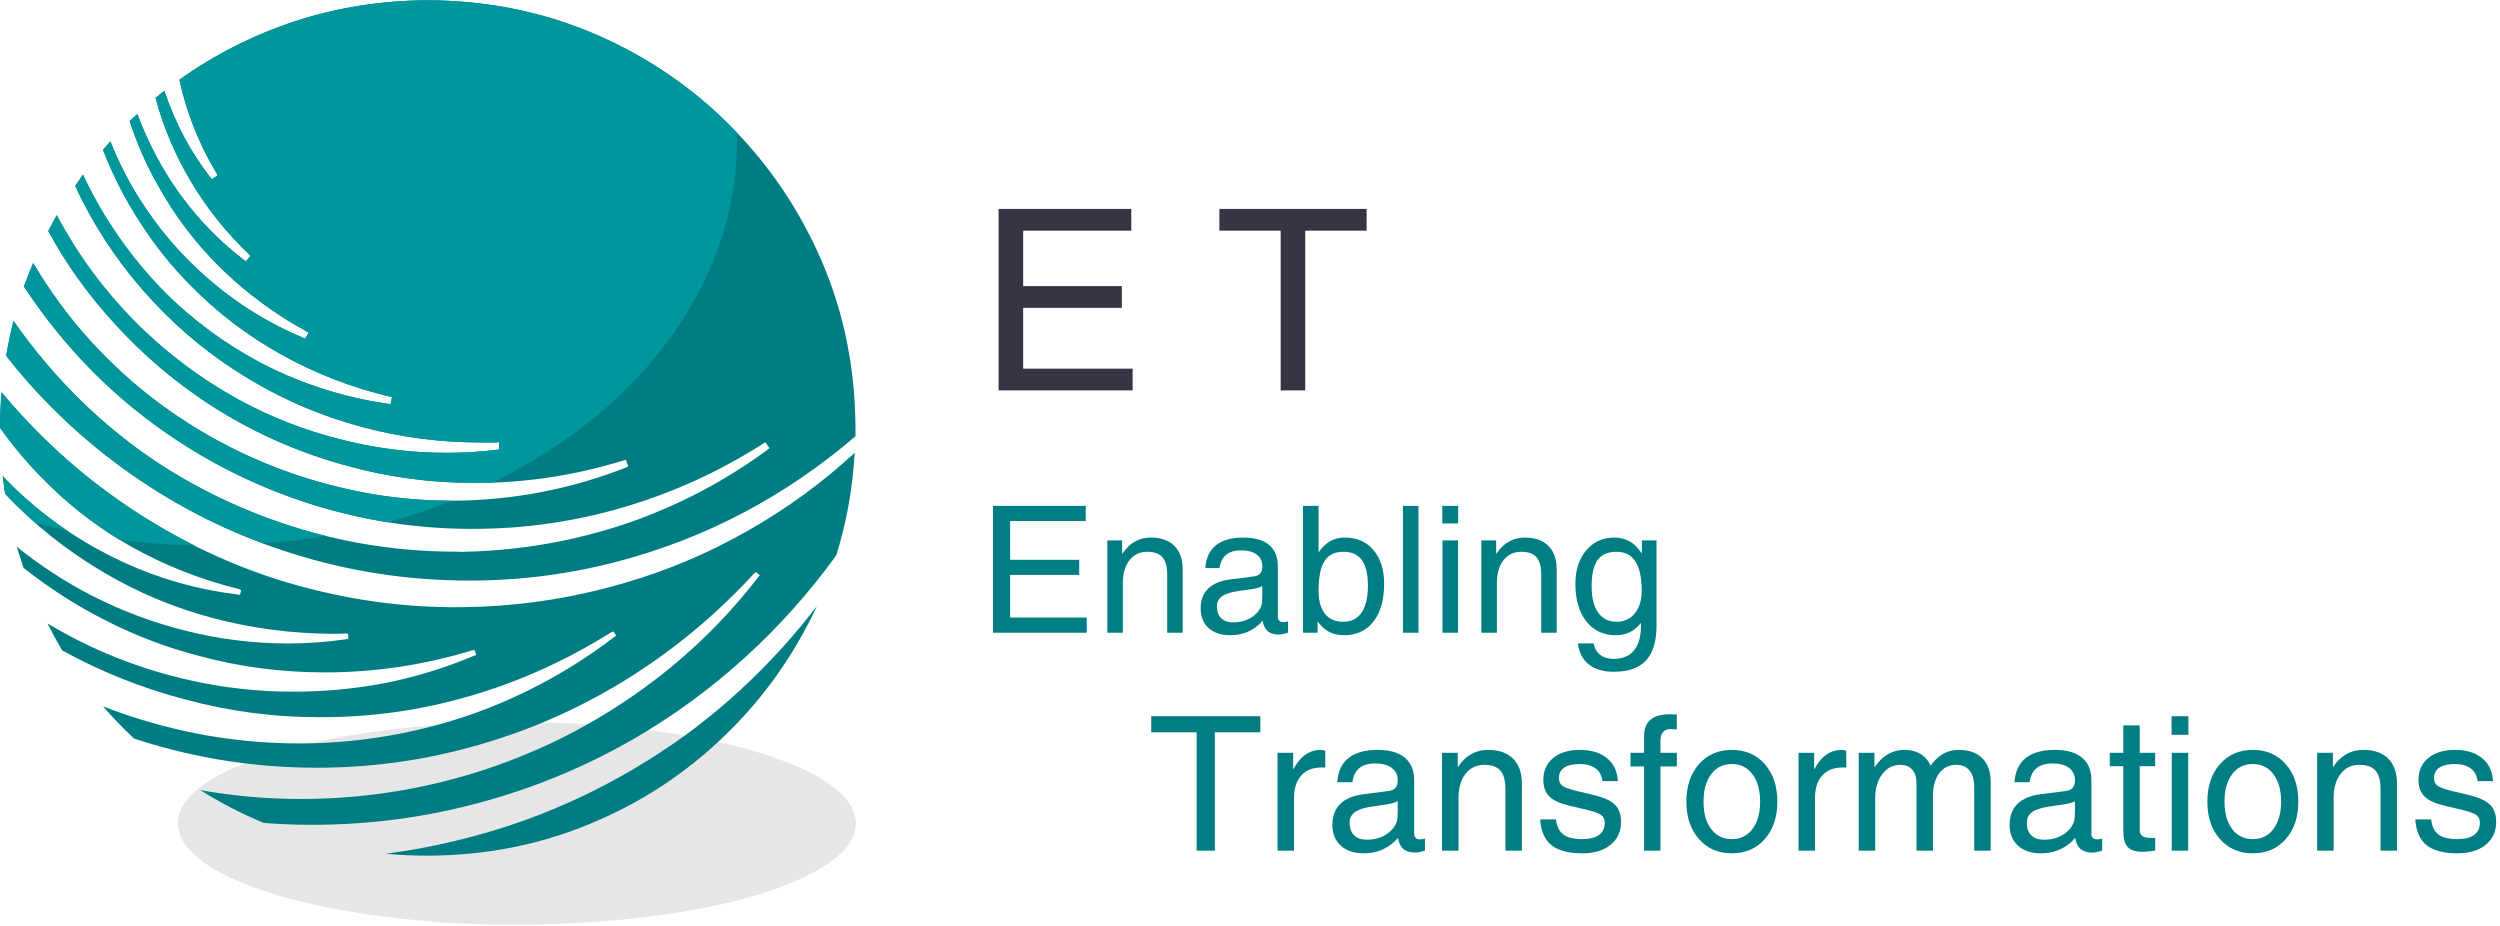
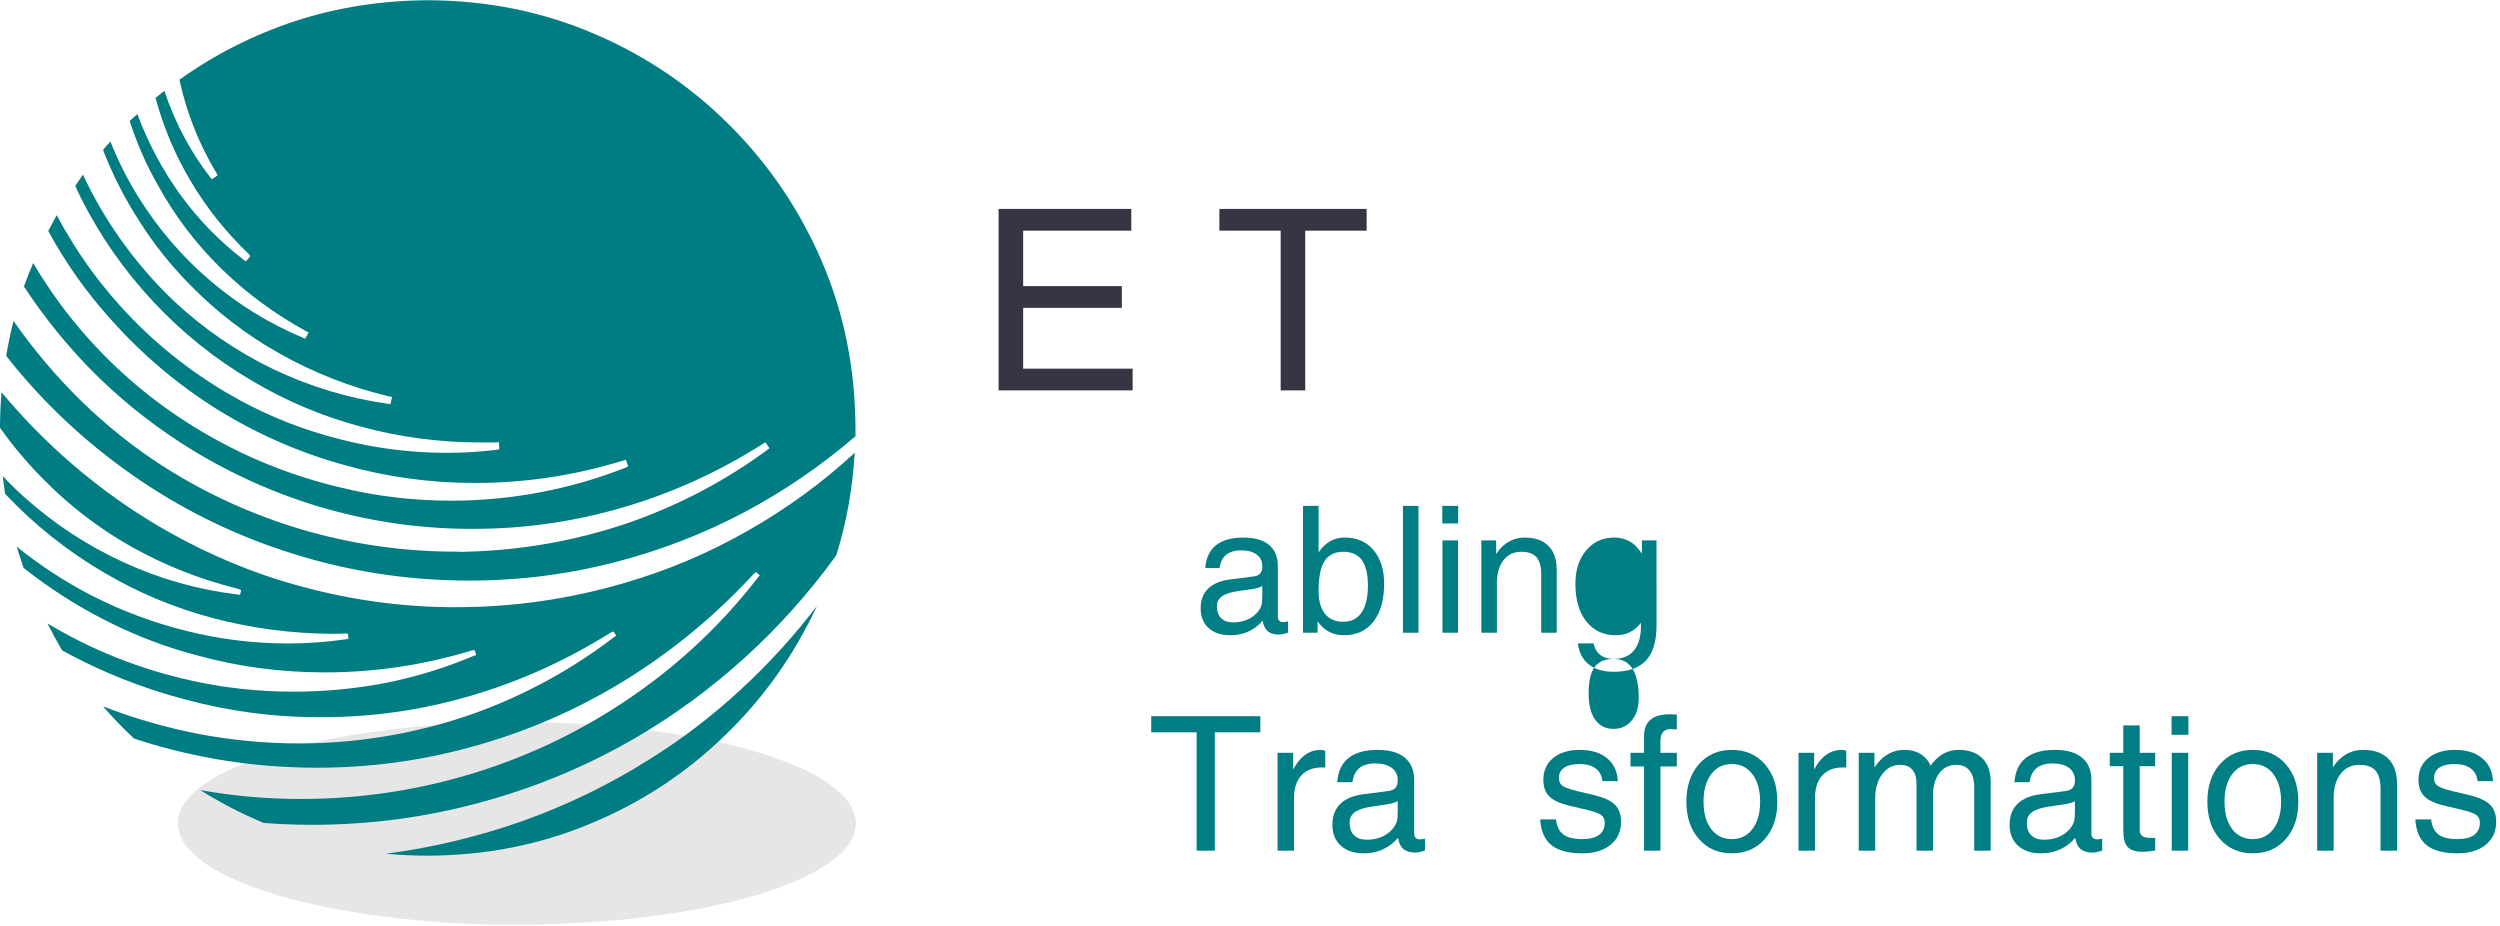
<svg xmlns="http://www.w3.org/2000/svg" height="230.667" id="svg2" version="1.1" viewBox="0 0 622.667 230.667" width="622.667">
  <defs id="defs6" />
  <g id="g10" transform="matrix(1.333,0,0,-1.333,0,230.667)">
    <g id="g12" transform="scale(0.1)">
      <path d="m 1599.18,192.191 c -0.51,-26.492 -17.07,-50.98 -49.8,-73.562 C 1516.68,95.59 1471.52,75.352 1413.83,58.051 1355.66,40.781 1288.4,27.301 1211.99,17.699 1136.05,8.09 1053.87,3.051 965.391,2.539 877.461,2.539 795.27,7.578 718.828,17.699 642.891,27.301 575.82,40.781 517.699,58.051 460,75.352 414.801,95.309 382.109,117.891 c -32.66,23.089 -49.218,47.808 -49.73,74.3 0.512,26.399 17.07,50.899 49.73,73.508 32.692,22.582 77.891,42.582 135.59,59.852 58.121,17.301 125.422,30.777 201.871,40.39 75.942,10.079 157.891,15.11 245.821,15.11 87.969,0 170.159,-5.031 246.599,-15.11 76.41,-9.613 143.67,-23.089 201.84,-40.39 57.69,-17.27 102.85,-37.27 135.55,-59.852 32.73,-23.039 49.29,-47.539 49.8,-73.508" id="path14" style="fill:#e6e6e6;fill-opacity:1;fill-rule:evenodd;stroke:none" />
      <path d="M 1212.7,311.129 C 1138.71,264.488 1060.08,226.328 976.91,196.52 893.789,167.191 808.441,146.719 720.98,135.23 c 25.969,-2.421 52.141,-3.589 78.59,-3.589 108.129,0.429 209.34,20.39 303.52,59.808 94.25,38.903 177.61,93.512 250.19,163.672 72.58,69.68 130.24,150.699 173.05,242.93 -43.24,-56.719 -91.1,-109.102 -143.48,-157.153 -52.42,-48.558 -109.1,-91.796 -170.15,-129.769 m -45.43,330.203 C 1064.41,611.09 959.41,595.941 852.23,595.941 H 839.922 C 730.82,596.879 621.949,614.691 513.359,649.262 414.801,681.48 322.07,727.109 235.039,786.25 148.012,845.859 70.699,916.25 2.891,997.461 0.98,975.391 0,953.238 0,931.172 23.551,898.012 49.488,867.031 77.891,838.199 127.422,787.23 183.121,744.18 245.121,709.102 307.66,673.98 374.691,647.582 446.289,629.77 l 4.332,-2.11 -2.141,-8.711 -4.339,0.742 C 370.59,628.359 299.73,648.32 231.449,679.57 163.16,710.781 100.699,751.879 43.98,802.809 30.551,814.879 17.578,827.578 5.078,841.051 6.48,830 7.93,818.91 9.41,807.891 63.711,750.199 125.199,701.211 193.949,660.82 257.422,623.281 325.16,594.961 397.27,575.699 c 72.609,-19.219 147.07,-29.058 223.511,-29.527 8.668,0 17.071,0.238 25.239,0.707 l 4.332,-0.707 0.738,-9.371 -4.328,-0.75 c -35.633,-5.231 -71.684,-7.891 -108.172,-7.891 -63.942,0 -126.91,7.66 -188.899,23.051 -62.461,15.348 -122.351,37.738 -179.531,67.07 -48.988,25.469 -95.43,55.699 -139.109,90.821 4.258,-13.481 8.598,-26.641 12.93,-39.692 48.559,-38.39 99.999,-71.359 154.3,-98.711 54.809,-27.89 111.52,-49.527 170.16,-64.879 76.868,-21.211 156.481,-31.718 238.629,-31.718 93.239,0 184.809,13.668 274.731,41.058 l 5,0.738 2.89,-9.378 -4.3,-1.438 C 832.969,482.93 778.441,466.129 721.719,454.609 664.531,443.551 606.879,438.051 548.672,438.051 c -65.391,0 -129.262,6.91 -191.793,20.898 C 261.25,480.082 171.84,515.66 88.711,565.621 97.34,548.32 106.449,531.48 116.09,515.16 189.648,474.77 266.988,444.02 348.281,422.891 429.488,401.25 511.449,390.43 594.059,390.43 h 7.972 c 95.199,0 188.168,13.48 279.02,40.39 91.289,26.879 178.329,66.328 260.979,118.239 l 4.34,1.41 5.04,-7.887 -3.6,-2.191 C 1069.45,480.352 983.672,433.199 890.391,399.059 796.68,365.43 699.57,346.449 599.141,342.109 585.66,341.68 572.23,341.41 558.75,341.41 c -62.461,0 -124.488,5.781 -185.98,17.34 -62.032,11.988 -122.11,29.262 -180.231,51.871 18.242,-21.133 37.422,-41.09 57.66,-59.84 2.379,-0.941 5,-1.91 7.922,-2.851 108.168,-34.649 219.418,-51.95 333.789,-51.95 97.11,0 191.801,12.5 284.07,37.54 101.911,27.339 197.81,68.468 287.65,123.242 90.43,55.308 172.07,122.539 245.16,201.867 l 3.59,2.93 7.23,-5.821 -2.89,-3.59 C 1350.43,566.129 1272.3,492.109 1182.38,430.121 1092.07,367.578 994.488,320.039 889.691,287.301 783.52,254.18 674.102,237.578 561.641,237.578 c -63.442,0 -125.903,5.512 -187.461,16.602 37.5,-23.59 76.949,-43.981 118.281,-61.25 11.059,-0.981 22.07,-1.719 33.129,-2.231 19.25,-0.929 38.469,-1.398 57.648,-1.398 107.192,0 212.032,13.898 314.383,41.789 101.867,27.39 198.789,67.781 290.579,121.101 72.54,42.297 140.59,92.34 204.03,150 62.97,57.188 119.68,120.661 170.15,190.348 19.22,61.051 30.74,124.961 34.57,191.801 -61.05,-56.289 -128.08,-105.078 -201.13,-146.41 -72.62,-41.289 -148.75,-73.52 -228.55,-96.598 m 431.17,289.098 c 0,-4.77 0,-9.84 0,-15.121 -64.89,-55.778 -134.65,-103.321 -209.1,-142.731 -73.99,-38.949 -151.92,-69.219 -233.6,-90.859 C 1064.92,657.66 971.91,645.66 876.719,645.66 757.539,645.66 642.191,664.18 530.66,701.211 429.73,734.34 335.469,781.449 248.012,842.461 160.551,903.52 83.871,975.16 18.012,1057.34 c -2.352,2.89 -4.531,5.75 -6.453,8.64 3.832,22.11 8.363,43.75 13.672,64.88 C 62.73,1077.07 104.77,1027.27 151.41,981.641 198.051,935.98 248.52,895.59 302.809,860.512 383.59,808.629 470.82,768.75 564.57,740.859 658.281,713.441 753.629,699.73 850.738,699.73 c 8.672,-0.511 17.071,-0.511 25.242,0 100.93,2.891 199.22,20.469 294.88,52.61 95.19,32.738 182.89,78.64 263.16,137.738 l 3.6,2.852 -7.23,10.82 -4.26,-2.148 C 1343.91,849.219 1256.91,809.57 1165.12,782.66 1073.79,755.738 980.309,742.27 884.648,742.27 h -8.668 c -96.101,0.5 -190.55,14.64 -283.32,42.531 -92.781,28.359 -179.5,68.988 -260.281,121.879 -57.18,37.461 -110.078,80.511 -158.629,129.02 -48.051,48.56 -91.051,101.68 -129.019,159.38 5.269,14.84 11.051,29.49 17.301,43.9 30.27,-51.4 65.078,-98.94 104.528,-142.69 61.492,-68.28 132.191,-125.981 211.961,-173.052 79.8,-47.109 164.878,-81.437 255.191,-103.078 68.277,-16.84 137.969,-25.238 209.098,-25.238 56.25,0 112.031,5.238 167.311,15.816 55.23,10.59 108.36,25.981 159.33,46.141 l 4.34,2.223 -4.34,12.187 -5.07,-1.41 c -90.36,-27.848 -182.618,-41.828 -276.841,-41.828 -83.629,0 -164.648,11.09 -243.008,33.16 C 560.43,884.34 481.129,918.91 406.602,965.039 332.148,1011.68 265.82,1067.66 207.66,1133.05 c -45.672,50.47 -84.89,105.74 -117.539,165.82 5.309,10.08 10.578,19.96 15.899,29.57 38.39,-72.58 86.71,-138.44 144.921,-197.58 58.629,-59.1 124.489,-108.59 197.539,-148.481 59.571,-32.219 122.071,-56.481 187.461,-72.848 65.309,-16.832 131.68,-25.191 198.981,-25.191 31.719,0 62.93,1.91 93.707,5.738 l 4.301,0.703 -0.66,13.707 -4.34,-0.738 c -10.078,0 -20.231,0 -30.309,0 -76.449,0 -150.902,9.84 -223.519,29.57 -72.071,19.258 -140.352,48.09 -204.723,86.52 -67.777,39.89 -128.828,88.95 -183.129,147.07 -54.301,58.17 -99.262,122.54 -134.84,193.25 -3.832,7.65 -7.43,15.39 -10.82,23.04 4.84,6.76 9.64,13.75 14.41,20.94 20.66,-44.22 45.199,-86.05 73.551,-125.47 28.359,-39.37 60.078,-75.94 95.16,-109.57 55.738,-52.38 118.008,-95.19 186.758,-128.36 68.75,-32.69 140.312,-54.291 214.84,-64.881 l 4.339,-0.699 2.891,13.711 -5.078,0.738 c -72.109,17.271 -139.883,43.671 -203.281,79.301 -62.969,35.07 -119.692,78.55 -170.16,130.43 -35.11,35.62 -66.09,74.53 -93,116.83 -27.43,42.31 -50.239,87.03 -68.481,134.1 4.34,5.32 8.871,10.59 13.672,15.82 14.41,-36.01 31.719,-70.39 51.91,-103.04 37.039,-59.61 81.68,-111.76 134.07,-156.49 52.887,-45.19 111.09,-80.94 174.489,-107.42 l 3.629,-1.41 6.492,11.49 -4.34,2.19 c -59.102,32.22 -112.231,71.36 -159.301,117.5 -47.14,46.13 -86.519,98.08 -118.281,155.74 -21.129,37.03 -38.707,76.91 -52.609,119.73 4.761,4.33 9.609,8.59 14.41,12.92 20.16,-54.29 47.07,-104.76 80.781,-151.4 33.629,-46.13 73.051,-86.52 118.199,-121.1 l 3.641,-2.89 8.59,10.12 -2.852,3.59 c -42.769,40.83 -78.828,86.02 -108.16,135.51 -29.301,49.07 -51.41,101.17 -66.289,156.49 5.23,4.33 10.82,8.63 16.558,12.97 20.153,-60.08 48.793,-113.91 85.782,-161.49 l 2.89,-3.63 10.782,7.23 -2.114,4.33 c -32.687,54.3 -55.777,112.46 -69.218,174.45 65.82,47.11 137.929,83.64 216.289,109.61 78.32,25.43 161.019,38.44 248.011,38.91 111.051,-0.47 214.65,-21.41 310.74,-62.7 96.6,-41.32 181.21,-98.55 253.79,-171.64 73.05,-73.04 130.24,-157.65 171.56,-253.75 41.37,-96.13 62.27,-199.92 62.78,-311.48" id="path16" style="fill:#007d82;fill-opacity:1;fill-rule:evenodd;stroke:none" />
-       <path d="m 799.57,1730 c -86.992,-0.47 -169.691,-13.67 -248.011,-39.65 -78.36,-25.47 -150.469,-61.76 -216.289,-108.87 13.441,-61.99 36.531,-120.15 69.218,-174.45 l 2.114,-4.33 -10.782,-7.23 -2.89,3.63 c -36.989,47.58 -65.629,101.41 -85.782,161.49 -5.308,-4.34 -10.82,-8.64 -16.558,-12.97 14.879,-55.32 36.988,-107.42 66.289,-156.49 29.332,-49.49 65.391,-94.68 108.16,-135.51 l 2.852,-3.59 -8.59,-10.12 -3.641,2.89 c -45.148,34.58 -84.57,74.97 -118.199,121.1 -33.711,46.64 -60.621,97.11 -80.781,151.4 -4.801,-4.33 -9.649,-8.59 -14.41,-12.92 13.902,-42.82 31.48,-82.7 52.609,-119.73 31.762,-57.66 71.141,-109.3 118.281,-155 47.07,-46.13 100.199,-85.55 159.301,-118.24 l 4.34,-2.19 -6.492,-11.49 -3.629,1.41 c -63.399,26.48 -121.371,62.23 -173.75,107.42 -52.809,44.73 -97.77,96.88 -134.809,156.49 -20.191,32.65 -37.5,67.03 -51.91,103.04 -4.801,-5.23 -9.332,-10.5 -13.672,-15.82 18.242,-47.07 41.051,-91.79 68.481,-134.1 26.91,-42.3 57.89,-81.21 93,-116.83 50.468,-51.88 107.191,-95.36 170.16,-130.43 63.398,-35.63 131.172,-62.03 203.281,-79.301 l 5.078,-0.738 -2.891,-13.711 -4.339,0.699 c -74.528,10.59 -146.09,32.191 -214.84,64.881 -68.239,33.17 -130.508,75.98 -186.758,128.36 -35.082,33.17 -66.801,69.69 -95.16,109.57 -28.352,39.42 -52.891,81.25 -73.551,125.47 -4.77,-7.19 -9.57,-14.18 -14.41,-20.94 3.39,-7.65 6.988,-15.39 10.82,-23.04 35.578,-70.71 80.539,-135.08 134.84,-193.25 54.301,-58.12 115.352,-107.18 183.129,-147.07 64.371,-37.961 132.652,-66.789 204.723,-86.52 72.617,-19.73 147.07,-29.57 223.519,-29.57 10.078,0 20.231,0 30.309,0 l 4.34,0.738 0.66,-13.707 -4.301,-0.703 c -30.777,-3.828 -61.988,-5.738 -93.707,-5.738 -67.301,0 -133.672,8.359 -198.981,25.191 -65.39,16.367 -127.89,40.629 -187.461,72.848 -73.05,39.891 -138.91,89.381 -197.539,148.481 -58.211,59.14 -106.531,125 -144.921,197.58 -5.321,-9.61 -10.59,-19.49 -15.899,-29.57 32.649,-60.08 71.867,-115.35 117.539,-165.82 58.16,-65.39 124.488,-121.37 198.942,-168.011 74.527,-46.129 153.828,-80.699 237.929,-103.828 78.36,-22.07 159.379,-33.16 243.008,-33.16 10.582,0 21.41,0.269 32.422,0.738 92.269,45.16 172.539,100.473 240.819,165.82 68.24,65.391 121.13,138.201 158.6,218.481 37.96,80.27 57.22,165.54 57.69,255.93 0,4.81 0,9.38 0,13.71 -73.52,76.88 -159.57,137.19 -258.09,180.98 -99.02,43.24 -205.46,65.31 -319.41,66.29 M 43.98,802.809 C 30.551,814.879 17.578,827.578 5.078,841.051 6.48,830 7.93,818.91 9.41,807.891 27.148,789.141 45.898,771.09 65.621,753.789 84.84,748.52 104.531,743.711 124.77,739.379 96.371,758.59 69.449,779.77 43.98,802.809 m 178.79,-80.7 c 46.179,-6.25 93.05,-9.879 140.589,-10.82 C 294.648,745.859 229.77,787.23 168.711,835.27 108.16,883.359 52.891,937.422 2.891,997.461 0.98,975.391 0,953.238 0,931.172 23.551,898.012 49.488,867.031 77.891,838.199 121.172,793.48 169.41,754.77 222.77,722.109 M 25.23,1130.86 c -5.309,-21.13 -9.84,-42.77 -13.672,-64.88 1.922,-2.89 4.102,-5.75 6.453,-8.64 C 79.531,980.391 150.66,912.66 231.449,854.02 312.66,795.898 399.691,749.449 492.461,714.879 c 39.879,2.891 78.59,7.66 116.019,14.422 -54.3,13.469 -107.191,31.211 -158.601,53.359 -51.438,22.11 -100.43,48.039 -147.07,77.852 C 248.52,895.59 198.051,935.98 151.41,981.641 104.77,1027.27 62.73,1077.07 25.23,1130.86 M 842.809,794.922 c 0.511,0 0.941,0 1.453,0 C 805.82,779.531 765.699,766.09 723.871,754.531 654.18,766.09 586.41,784.57 520.59,810.039 c -66.371,25.512 -129.07,57.66 -188.211,96.641 -57.18,37.461 -110.078,80.511 -158.629,129.02 -48.051,48.56 -91.051,101.68 -129.019,159.38 5.269,14.84 11.051,29.49 17.301,43.9 30.27,-51.4 65.078,-98.94 104.528,-142.69 61.492,-68.28 132.191,-125.981 211.961,-173.052 79.8,-47.109 164.878,-81.437 255.191,-103.078 68.277,-16.84 137.969,-25.238 209.098,-25.238" id="path18" style="fill:#00979c;fill-opacity:1;fill-rule:evenodd;stroke:none" />
      <path d="m 1865.82,1001.02 v 339.06 h 247.97 v -40.63 h -202.03 v -103.59 h 184.37 v -40.63 h -184.37 v -113.59 h 204.53 v -40.62 z" id="path20" style="fill:#353543;fill-opacity:1;fill-rule:nonzero;stroke:none" />
      <path d="m 2392.89,1001.02 v 298.43 h -114.53 v 40.63 h 275.16 v -40.63 h -114.69 v -298.43 z" id="path22" style="fill:#353543;fill-opacity:1;fill-rule:nonzero;stroke:none" />
-       <path d="M 1855.39,548.199 V 785.23 h 173.28 v -28.281 h -141.25 v -72.5 h 129.06 v -28.277 h -129.06 v -79.531 h 143.13 v -28.442 z m 213.63,0 v 172.5 h 27.66 V 695.23 l 6.41,8.602 c 12.57,14.758 28.36,22.188 47.34,22.188 18.95,0 33.59,-5.239 43.91,-15.629 10.31,-10.309 15.46,-24.961 15.46,-43.911 V 548.199 h -28.9 v 108.442 c 0,15.078 -2.97,25.98 -8.91,32.66 -5.86,6.75 -15.31,10.148 -28.44,10.148 -13.98,0 -25.07,-5.308 -33.28,-15.929 -8.12,-10.551 -12.18,-24.848 -12.18,-42.969 v -92.352 z" id="path24" style="fill:#017e84;fill-opacity:1;fill-rule:nonzero;stroke:none" />
      <path d="m 2298.4,543.52 c -16.88,0 -30.28,4.492 -40.16,13.429 -9.92,9.071 -14.84,21.289 -14.84,36.723 0,15.508 4.61,27.808 13.9,36.879 9.38,9.14 22.97,14.879 40.79,17.179 l 39.53,5 c 3.2,0.321 6.29,0.821 9.22,1.571 3.75,0.929 6.6,2.847 8.59,5.781 2.07,2.887 3.12,6.598 3.12,11.09 v 1.41 c 0,9.258 -3.51,16.477 -10.46,21.719 -7,5.187 -16.72,7.808 -29.22,7.808 -11.88,0 -21.21,-2.808 -27.97,-8.437 -6.68,-5.551 -10.74,-13.75 -12.19,-24.692 h -26.72 c 1.45,18.95 8.13,33.168 20,42.661 11.96,9.57 29.06,14.379 51.25,14.379 21.02,0 37.03,-4.61 47.97,-13.75 10.94,-9.071 16.41,-22.309 16.41,-39.688 V 577.73 c 0,-2.929 0.86,-5.269 2.65,-7.031 1.76,-1.789 4.14,-2.648 7.19,-2.648 0.82,0 2.07,0.07 3.75,0.308 1.64,0.192 3.48,0.512 5.47,0.942 v -20.942 c -2.81,-1.019 -5.78,-1.879 -8.91,-2.5 -3.12,-0.699 -5.74,-1.089 -7.81,-1.089 -11.05,0 -19.02,3.039 -23.91,9.062 -3.24,3.938 -5.58,9.609 -7.03,17.027 -2.11,-2.738 -4.53,-5.308 -7.34,-7.808 C 2337.19,550 2319.41,543.52 2298.4,543.52 Z m 60.15,73.121 v 18.589 c -5.31,-2.5 -11.25,-4.289 -17.81,-5.308 l -26.56,-3.75 c -14.06,-1.992 -24.34,-5.274 -30.78,-9.84 -6.49,-4.613 -9.69,-10.781 -9.69,-18.602 0,-9.679 2.66,-17.14 7.97,-22.339 5.31,-5.231 12.81,-7.809 22.5,-7.809 15.2,0 28.05,4.098 38.59,12.34 7.19,5.816 11.96,12.379 14.38,19.687 0.39,1.442 0.7,3.672 0.94,6.723 0.31,3.117 0.46,6.559 0.46,10.309 z" id="path26" style="fill:#017e84;fill-opacity:1;fill-rule:nonzero;stroke:none" />
      <path d="m 2434.65,785.23 h 29.06 v -86.871 c 12.58,18.629 28.95,27.852 49.06,27.661 22.58,0 40.47,-7.821 53.6,-23.438 13.2,-15.551 19.84,-36.531 19.84,-62.973 0,-30 -6.68,-53.558 -20,-70.629 -13.24,-16.992 -31.64,-25.46 -55.16,-25.46 -19.49,0 -34.96,7.5 -46.4,22.5 l -2.81,3.429 v -21.25 h -27.19 z m 75,-216.558 c 15.08,0 26.56,5.707 34.37,17.187 7.89,11.442 11.88,28.161 11.88,50.161 0,21.562 -3.75,37.5 -11.25,47.812 -7.5,10.387 -19.14,15.617 -34.85,15.617 -16.05,0 -27.77,-5.898 -35.15,-17.648 -7.31,-11.68 -10.94,-30.16 -10.94,-55.469 0,-18.441 3.95,-32.66 11.88,-42.66 7.89,-10 19.25,-15 34.06,-15 z" id="path28" style="fill:#017e84;fill-opacity:1;fill-rule:nonzero;stroke:none" />
      <path d="m 2621.33,548.199 h 29.059 V 785.23 H 2621.33 Z" id="path30" style="fill:#017e84;fill-opacity:1;fill-rule:nonzero;stroke:none" />
      <path d="m 2695.2,720.699 h 29.062 v -172.5 H 2695.2 Z m -0.32,64.531 h 29.691 V 752.421 H 2694.88 Z" id="path32" style="fill:#017e84;fill-opacity:1;fill-rule:nonzero;stroke:none" />
      <path d="m 2767.85,548.199 v 172.5 h 27.66 V 695.23 l 6.4,8.602 c 12.58,14.758 28.36,22.188 47.35,22.188 18.94,0 33.59,-5.239 43.9,-15.629 10.32,-10.309 15.47,-24.961 15.47,-43.911 V 548.199 h -28.9 v 108.442 c 0,15.078 -2.97,25.98 -8.91,32.66 -5.86,6.75 -15.31,10.148 -28.44,10.148 -13.98,0 -25.08,-5.308 -33.28,-15.929 -8.12,-10.551 -12.19,-24.848 -12.19,-42.969 v -92.352 z" id="path34" style="fill:#017e84;fill-opacity:1;fill-rule:nonzero;stroke:none" />
-       <path d="m 3015,499.301 c 16.64,0 29.3,5.269 37.97,15.781 8.75,10.539 13.12,25.859 13.12,45.938 v 5.621 l -0.15,-0.161 c -11.88,-15.308 -27.46,-22.96 -46.72,-22.96 -23.13,0 -41.52,8.589 -55.16,25.781 -13.67,17.258 -20.47,40.621 -20.47,70 0,25.929 6.72,46.871 20.16,62.808 13.44,15.942 30.98,23.911 52.66,23.911 20.7,0 37.18,-9.032 49.37,-27.04 l 2.03,-2.96 v 24.679 h 27.35 V 561.02 c -0.12,-29.141 -6.68,-50.711 -19.69,-64.688 -13.05,-14.062 -33.05,-21.102 -60,-21.102 -19.61,0 -35.16,4.54 -46.72,13.602 -11.48,9.059 -18.36,22.188 -20.63,39.367 h 29.54 c 1.75,-9.25 5.86,-16.398 12.34,-21.398 6.56,-5 14.88,-7.5 25,-7.5 z m 5.62,200.148 c -16.24,0 -28.12,-5.148 -35.62,-15.469 -7.42,-10.308 -11.09,-26.71 -11.09,-49.21 0,-21.18 4.06,-37.469 12.18,-48.911 8.13,-11.48 19.61,-17.187 34.53,-17.187 14.07,0 25.36,5.238 33.91,15.777 8.63,10.512 12.97,24.461 12.97,41.883 0,24.367 -3.91,42.648 -11.72,54.84 -7.73,12.187 -19.45,18.277 -35.16,18.277 z" id="path36" style="fill:#017e84;fill-opacity:1;fill-rule:nonzero;stroke:none" />
+       <path d="m 3015,499.301 c 16.64,0 29.3,5.269 37.97,15.781 8.75,10.539 13.12,25.859 13.12,45.938 v 5.621 l -0.15,-0.161 c -11.88,-15.308 -27.46,-22.96 -46.72,-22.96 -23.13,0 -41.52,8.589 -55.16,25.781 -13.67,17.258 -20.47,40.621 -20.47,70 0,25.929 6.72,46.871 20.16,62.808 13.44,15.942 30.98,23.911 52.66,23.911 20.7,0 37.18,-9.032 49.37,-27.04 l 2.03,-2.96 v 24.679 h 27.35 V 561.02 c -0.12,-29.141 -6.68,-50.711 -19.69,-64.688 -13.05,-14.062 -33.05,-21.102 -60,-21.102 -19.61,0 -35.16,4.54 -46.72,13.602 -11.48,9.059 -18.36,22.188 -20.63,39.367 h 29.54 c 1.75,-9.25 5.86,-16.398 12.34,-21.398 6.56,-5 14.88,-7.5 25,-7.5 z c -16.24,0 -28.12,-5.148 -35.62,-15.469 -7.42,-10.308 -11.09,-26.71 -11.09,-49.21 0,-21.18 4.06,-37.469 12.18,-48.911 8.13,-11.48 19.61,-17.187 34.53,-17.187 14.07,0 25.36,5.238 33.91,15.777 8.63,10.512 12.97,24.461 12.97,41.883 0,24.367 -3.91,42.648 -11.72,54.84 -7.73,12.187 -19.45,18.277 -35.16,18.277 z" id="path36" style="fill:#017e84;fill-opacity:1;fill-rule:nonzero;stroke:none" />
      <path d="m 2235.86,141.02 v 221.089 h -84.84 v 30.161 h 203.9 v -30.161 h -85 V 141.02 Z m 151.17,0 v 182.808 h 29.22 v -31.25 c 2.58,4.883 5.35,9.301 8.28,13.281 11.64,15.621 25.98,23.442 42.97,23.442 2.81,0 5.7,-0.551 8.75,-1.571 v -31.402 l -6.41,0.152 c -16.56,0 -29.37,-5 -38.43,-15 -9.07,-9.921 -13.6,-24.058 -13.6,-42.5 v -97.96 z" id="path38" style="fill:#017e84;fill-opacity:1;fill-rule:nonzero;stroke:none" />
      <path d="m 2547.81,136.02 c -17.93,0 -32.15,4.8 -42.65,14.371 -10.43,9.57 -15.63,22.5 -15.63,38.75 0,16.449 4.88,29.531 14.69,39.218 9.88,9.692 24.3,15.7 43.28,18.121 l 41.88,5.321 c 3.43,0.308 6.64,0.859 9.68,1.719 3.95,1.011 7.03,3.039 9.22,6.089 2.19,3.121 3.28,6.95 3.28,11.563 v 1.558 c 0,9.77 -3.71,17.43 -11.09,22.969 -7.42,5.512 -17.74,8.281 -30.94,8.281 -12.73,0 -22.62,-2.929 -29.69,-8.75 -7.11,-5.851 -11.4,-14.609 -12.96,-26.25 h -28.29 c 1.45,20.079 8.48,35.161 21.1,45.161 12.69,10.078 30.82,15.16 54.37,15.16 22.27,0 39.22,-4.852 50.78,-14.531 11.64,-9.61 17.5,-23.598 17.5,-42.04 V 172.27 c 0,-3.051 0.94,-5.469 2.82,-7.348 1.87,-1.871 4.37,-2.813 7.5,-2.813 0.93,0 2.26,0.082 4.06,0.313 1.76,0.199 3.67,0.508 5.78,0.937 v -22.187 c -3.05,-1.133 -6.21,-2.031 -9.53,-2.652 -3.24,-0.711 -6.02,-1.098 -8.28,-1.098 -11.57,0 -20,3.199 -25.31,9.527 -3.44,4.262 -5.9,10.242 -7.35,17.973 -2.3,-2.813 -4.92,-5.543 -7.81,-8.121 C 2588.79,142.93 2570,136.02 2547.81,136.02 Z m 63.75,77.5 v 19.839 c -5.74,-2.808 -12.11,-4.687 -19.06,-5.629 l -28.12,-4.21 c -14.81,-2 -25.63,-5.43 -32.5,-10.321 -6.8,-4.801 -10.16,-11.359 -10.16,-19.679 0,-10.321 2.73,-18.25 8.28,-23.75 5.62,-5.551 13.52,-8.29 23.75,-8.29 16.25,0 29.92,4.379 41.09,13.129 7.58,6.25 12.66,13.2 15.16,20.942 0.39,1.437 0.78,3.789 1.09,7.027 0.32,3.203 0.47,6.871 0.47,10.942 z" id="path40" style="fill:#017e84;fill-opacity:1;fill-rule:nonzero;stroke:none" />
-       <path d="m 2694.38,141.02 v 182.808 h 29.37 v -26.879 l 6.72,8.91 c 13.32,15.621 30.04,23.442 50.15,23.442 20.08,0 35.63,-5.473 46.57,-16.41 10.93,-10.942 16.4,-26.481 16.4,-46.563 V 141.02 h -30.78 v 114.839 c 0,16.02 -3.12,27.582 -9.37,34.692 -6.17,7.179 -16.17,10.777 -30,10.777 -14.81,0 -26.56,-5.629 -35.32,-16.879 -8.67,-11.25 -12.96,-26.398 -12.96,-45.469 v -97.96 z" id="path42" style="fill:#017e84;fill-opacity:1;fill-rule:nonzero;stroke:none" />
      <path d="m 2994.02,270.859 c -0.93,10.192 -5.11,18.051 -12.5,23.59 -7.3,5.629 -17.14,8.442 -29.53,8.442 -12.81,0 -22.58,-2.27 -29.22,-6.719 -6.68,-4.492 -10,-11.012 -10,-19.531 0,-6.481 2.35,-11.371 7.03,-14.692 4.69,-3.238 13.99,-6.519 27.97,-9.84 l 31.72,-7.5 c 17.81,-4.379 30.51,-10.39 38.13,-17.968 7.5,-7.5 11.25,-18.051 11.25,-31.563 0,-18.129 -6.53,-32.5 -19.53,-43.129 -13.05,-10.621 -30.71,-15.929 -52.97,-15.929 -25.75,0 -44.96,5.07 -57.66,15.308 -12.62,10.192 -19.61,26.25 -20.94,48.121 h 29.53 c 1.57,-13.039 6.14,-22.461 13.75,-28.277 7.7,-5.742 19.46,-8.594 35.32,-8.594 13.83,0 24.29,2.582 31.4,7.813 7.07,5.199 10.63,12.847 10.63,22.968 0,6.332 -2.31,11.172 -6.88,14.532 -4.68,3.199 -14.14,6.488 -28.28,9.839 l -31.72,7.5 c -17.3,4.149 -29.61,9.93 -36.87,17.348 -7.31,7.262 -10.94,17.543 -10.94,30.781 0,17.192 6.13,30.782 18.44,40.782 12.26,10.078 28.9,15.16 49.84,15.16 21.25,0 38.17,-5.242 50.78,-15.629 12.58,-10.313 19.3,-24.613 20.16,-42.813 z" id="path44" style="fill:#017e84;fill-opacity:1;fill-rule:nonzero;stroke:none" />
      <path d="M 3102.46,298.359 V 141.02 h -30.62 v 157.339 h -25.32 v 25.469 h 25.32 v 31.094 c 0,13.629 3.94,23.828 11.87,30.629 8.01,6.871 20,10.308 35.94,10.308 l 13.44,-0.468 v -27.813 l -12.04,0.621 c -5.93,0 -10.54,-1.949 -13.75,-5.777 -3.24,-3.871 -4.84,-9.301 -4.84,-16.25 v -22.344 h 30.63 v -25.469 z" id="path46" style="fill:#017e84;fill-opacity:1;fill-rule:nonzero;stroke:none" />
      <path d="m 3235.78,136.02 c -25.23,0 -45.7,8.902 -61.4,26.71 -15.63,17.821 -23.44,41.098 -23.44,69.848 0,28.942 7.81,52.262 23.44,70 15.7,17.813 36.17,26.723 61.4,26.723 25.51,0 46.1,-8.91 61.72,-26.723 15.62,-17.738 23.44,-41.058 23.44,-70 0,-28.75 -7.82,-52.027 -23.44,-69.848 -15.62,-17.808 -36.21,-26.71 -61.72,-26.71 z m 0,26.558 c 16.25,0 29.1,6.293 38.6,18.902 9.57,12.7 14.37,29.731 14.37,51.098 0,21.442 -4.8,38.512 -14.37,51.25 -9.5,12.692 -22.35,19.063 -38.6,19.063 -16.17,0 -29.02,-6.371 -38.59,-19.063 -9.49,-12.738 -14.22,-29.808 -14.22,-51.25 0,-21.367 4.73,-38.398 14.22,-51.098 9.57,-12.609 22.42,-18.902 38.59,-18.902 z" id="path48" style="fill:#017e84;fill-opacity:1;fill-rule:nonzero;stroke:none" />
      <path d="m 3360.47,141.02 v 182.808 h 29.22 v -31.25 c 2.58,4.883 5.35,9.301 8.28,13.281 11.64,15.621 25.98,23.442 42.97,23.442 2.81,0 5.7,-0.551 8.75,-1.571 v -31.402 l -6.41,0.152 c -16.56,0 -29.37,-5 -38.44,-15 -9.06,-9.921 -13.59,-24.058 -13.59,-42.5 v -97.96 z" id="path50" style="fill:#017e84;fill-opacity:1;fill-rule:nonzero;stroke:none" />
      <path d="m 3472.97,141.02 v 182.808 h 29.37 v -27.187 l 6.25,8.281 c 13.75,16.25 30.2,24.379 49.38,24.379 16.44,0 29.53,-4.852 39.22,-14.531 4.26,-4.301 7.58,-9.219 10,-14.848 l 5,6.406 c 13.2,15.313 28.98,22.973 47.34,22.973 19.14,0 33.95,-5.242 44.38,-15.629 10.39,-10.434 15.62,-25.231 15.62,-44.371 V 141.02 h -30.78 v 117.96 c 0,13.829 -2.89,24.379 -8.59,31.571 -5.75,7.179 -14.07,10.777 -25,10.777 -13.36,0 -23.91,-5.238 -31.72,-15.629 -7.82,-10.308 -11.72,-24.328 -11.72,-42.027 V 141.02 h -30.78 v 125.308 c 0,11.332 -2.62,20 -7.82,25.942 -5.23,6.011 -12.77,9.058 -22.65,9.058 -13.67,0 -24.85,-5.859 -33.59,-17.5 -8.76,-11.558 -13.13,-26.527 -13.13,-44.848 v -97.96 z" id="path52" style="fill:#017e84;fill-opacity:1;fill-rule:nonzero;stroke:none" />
      <path d="m 3813.16,136.02 c -17.93,0 -32.14,4.8 -42.65,14.371 -10.43,9.57 -15.63,22.5 -15.63,38.75 0,16.449 4.89,29.531 14.69,39.218 9.88,9.692 24.3,15.7 43.28,18.121 l 41.88,5.321 c 3.43,0.308 6.64,0.859 9.68,1.719 3.95,1.011 7.04,3.039 9.22,6.089 2.19,3.121 3.28,6.95 3.28,11.563 v 1.558 c 0,9.77 -3.71,17.43 -11.09,22.969 -7.42,5.512 -17.73,8.281 -30.94,8.281 -12.73,0 -22.61,-2.929 -29.68,-8.75 -7.11,-5.851 -11.41,-14.609 -12.97,-26.25 h -28.28 c 1.44,20.079 8.47,35.161 21.09,45.161 12.69,10.078 30.82,15.16 54.37,15.16 22.27,0 39.22,-4.852 50.79,-14.531 11.64,-9.61 17.5,-23.598 17.5,-42.04 V 172.27 c 0,-3.051 0.93,-5.469 2.81,-7.348 1.87,-1.871 4.37,-2.813 7.5,-2.813 0.94,0 2.26,0.082 4.06,0.313 1.76,0.199 3.67,0.508 5.78,0.937 v -22.187 c -3.05,-1.133 -6.21,-2.031 -9.53,-2.652 -3.24,-0.711 -6.02,-1.098 -8.28,-1.098 -11.56,0 -20,3.199 -25.31,9.527 -3.44,4.262 -5.9,10.242 -7.35,17.973 -2.3,-2.813 -4.92,-5.543 -7.81,-8.121 -15.43,-13.871 -34.22,-20.781 -56.41,-20.781 z m 63.75,77.5 v 19.839 c -5.74,-2.808 -12.11,-4.687 -19.06,-5.629 l -28.12,-4.21 c -14.81,-2 -25.63,-5.43 -32.5,-10.321 -6.8,-4.801 -10.16,-11.359 -10.16,-19.679 0,-10.321 2.73,-18.25 8.28,-23.75 5.63,-5.551 13.52,-8.29 23.75,-8.29 16.25,0 29.92,4.379 41.1,13.129 7.57,6.25 12.65,13.2 15.15,20.942 0.39,1.437 0.78,3.789 1.1,7.027 0.31,3.203 0.46,6.871 0.46,10.942 z" id="path54" style="fill:#017e84;fill-opacity:1;fill-rule:nonzero;stroke:none" />
      <path d="m 4026.88,141.172 c -10.43,-1.563 -18.05,-2.344 -22.82,-2.344 -13.44,0 -22.93,2.973 -28.44,8.902 -5.54,5.942 -8.28,16.098 -8.28,30.469 v 120.629 h -25.31 v 25 h 25.31 v 51.25 h 30.63 v -51.25 h 28.91 v -25 h -28.91 V 178.199 c 0,-4.058 1.6,-7.301 4.84,-9.679 3.32,-2.43 7.7,-3.598 13.13,-3.598 h 10.94 z" id="path56" style="fill:#017e84;fill-opacity:1;fill-rule:nonzero;stroke:none" />
      <path d="m 4057.85,323.828 h 30.777 V 141.019 H 4057.85 Z m -0.31,68.442 h 31.41 V 357.422 H 4057.54 Z" id="path58" style="fill:#017e84;fill-opacity:1;fill-rule:nonzero;stroke:none" />
      <path d="m 4209.22,136.02 c -25.24,0 -45.7,8.902 -61.41,26.71 -15.62,17.821 -23.43,41.098 -23.43,69.848 0,28.942 7.81,52.262 23.43,70 15.71,17.813 36.17,26.723 61.41,26.723 25.51,0 46.09,-8.91 61.72,-26.723 15.62,-17.738 23.44,-41.058 23.44,-70 0,-28.75 -7.82,-52.027 -23.44,-69.848 -15.63,-17.808 -36.21,-26.71 -61.72,-26.71 z m 0,26.558 c 16.25,0 29.1,6.293 38.59,18.902 9.57,12.7 14.38,29.731 14.38,51.098 0,21.442 -4.81,38.512 -14.38,51.25 -9.49,12.692 -22.34,19.063 -38.59,19.063 -16.17,0 -29.02,-6.371 -38.6,-19.063 -9.49,-12.738 -14.21,-29.808 -14.21,-51.25 0,-21.367 4.72,-38.398 14.21,-51.098 9.58,-12.609 22.43,-18.902 38.6,-18.902 z" id="path60" style="fill:#017e84;fill-opacity:1;fill-rule:nonzero;stroke:none" />
      <path d="m 4329.53,141.02 v 182.808 h 29.38 v -26.879 l 6.71,8.91 c 13.33,15.621 30.04,23.442 50.16,23.442 20.08,0 35.63,-5.473 46.56,-16.41 10.94,-10.942 16.41,-26.481 16.41,-46.563 V 141.02 h -30.78 v 114.839 c 0,16.02 -3.13,27.582 -9.38,34.692 -6.17,7.179 -16.17,10.777 -30,10.777 -14.8,0 -26.56,-5.629 -35.31,-16.879 -8.67,-11.25 -12.97,-26.398 -12.97,-45.469 v -97.96 z" id="path62" style="fill:#017e84;fill-opacity:1;fill-rule:nonzero;stroke:none" />
      <path d="m 4629.18,270.859 c -0.94,10.192 -5.12,18.051 -12.5,23.59 -7.3,5.629 -17.15,8.442 -29.53,8.442 -12.81,0 -22.58,-2.27 -29.22,-6.719 -6.68,-4.492 -10,-11.012 -10,-19.531 0,-6.481 2.34,-11.371 7.03,-14.692 4.69,-3.238 13.99,-6.519 27.97,-9.84 l 31.72,-7.5 c 17.81,-4.379 30.51,-10.39 38.12,-17.968 7.5,-7.5 11.25,-18.051 11.25,-31.563 0,-18.129 -6.52,-32.5 -19.53,-43.129 -13.04,-10.621 -30.7,-15.929 -52.97,-15.929 -25.74,0 -44.96,5.07 -57.65,15.308 -12.62,10.192 -19.61,26.25 -20.94,48.121 h 29.53 c 1.56,-13.039 6.13,-22.461 13.75,-28.277 7.7,-5.742 19.45,-8.594 35.31,-8.594 13.83,0 24.3,2.582 31.41,7.813 7.07,5.199 10.62,12.847 10.62,22.968 0,6.332 -2.3,11.172 -6.87,14.532 -4.69,3.199 -14.14,6.488 -28.28,9.839 l -31.72,7.5 c -17.3,4.149 -29.61,9.93 -36.88,17.348 -7.3,7.262 -10.93,17.543 -10.93,30.781 0,17.192 6.13,30.782 18.43,40.782 12.27,10.078 28.91,15.16 49.85,15.16 21.25,0 38.16,-5.242 50.78,-15.629 12.58,-10.313 19.3,-24.613 20.16,-42.813 z" id="path64" style="fill:#017e84;fill-opacity:1;fill-rule:nonzero;stroke:none" />
    </g>
  </g>
</svg>